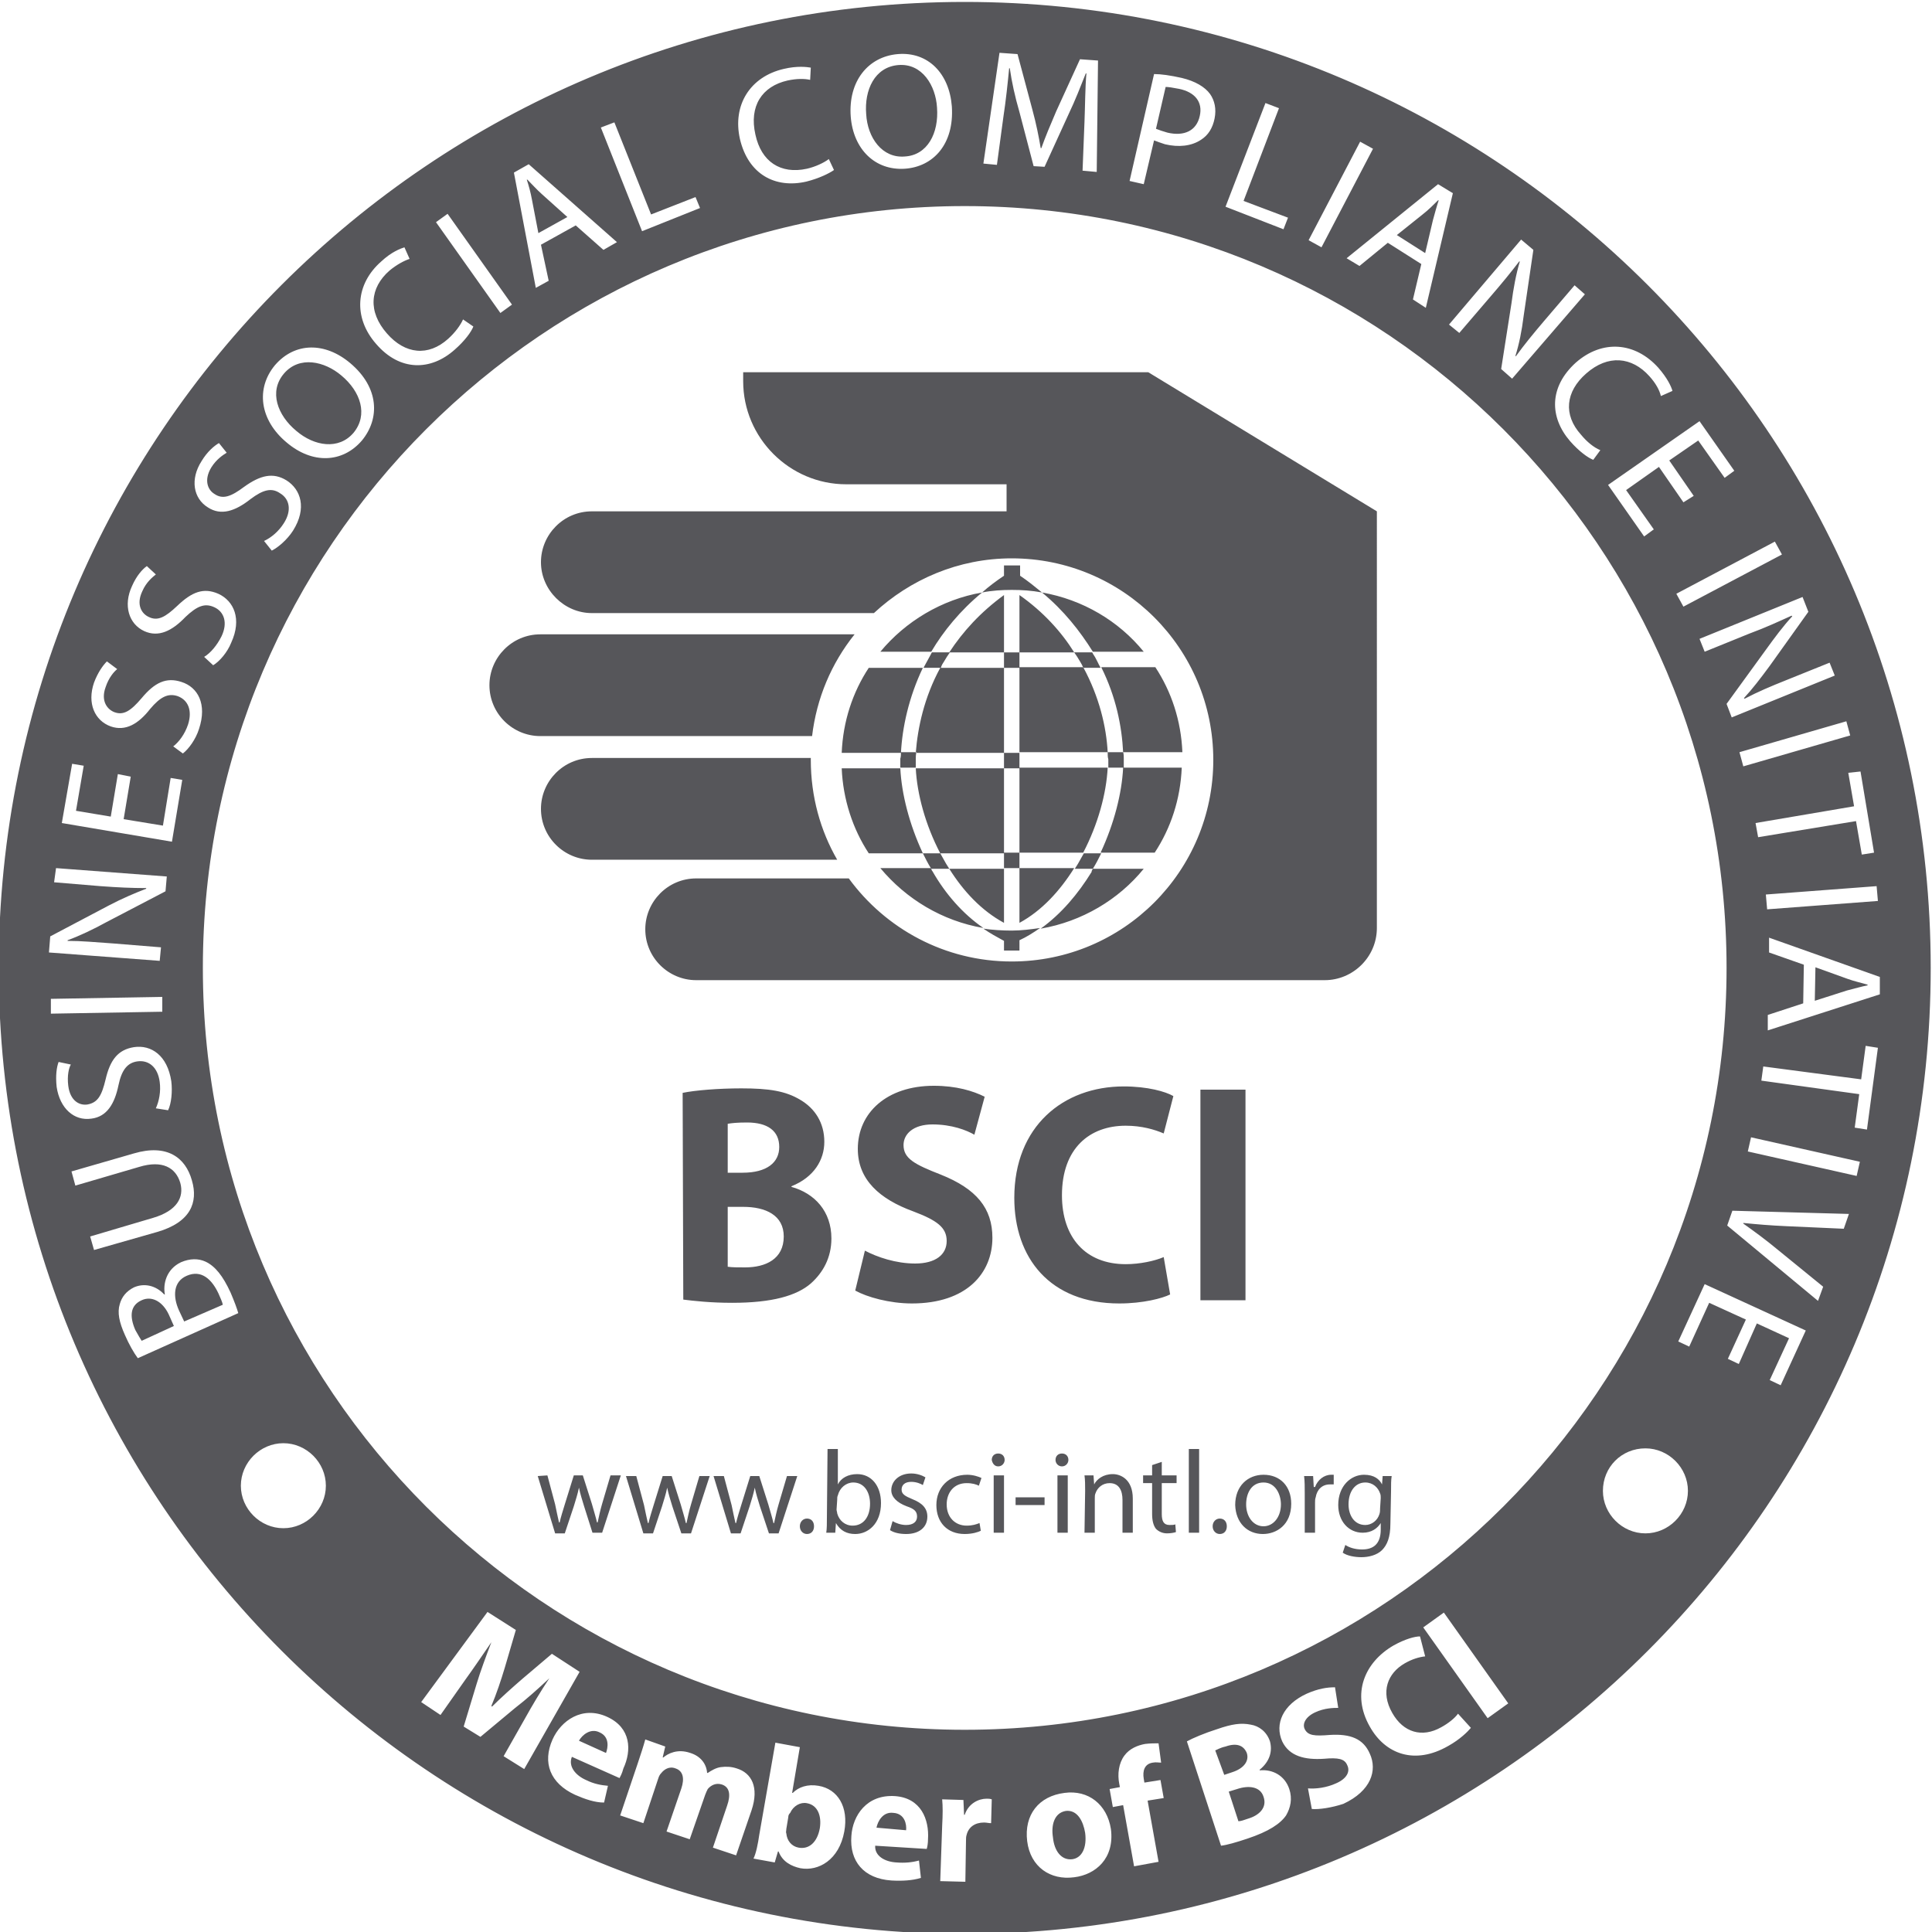
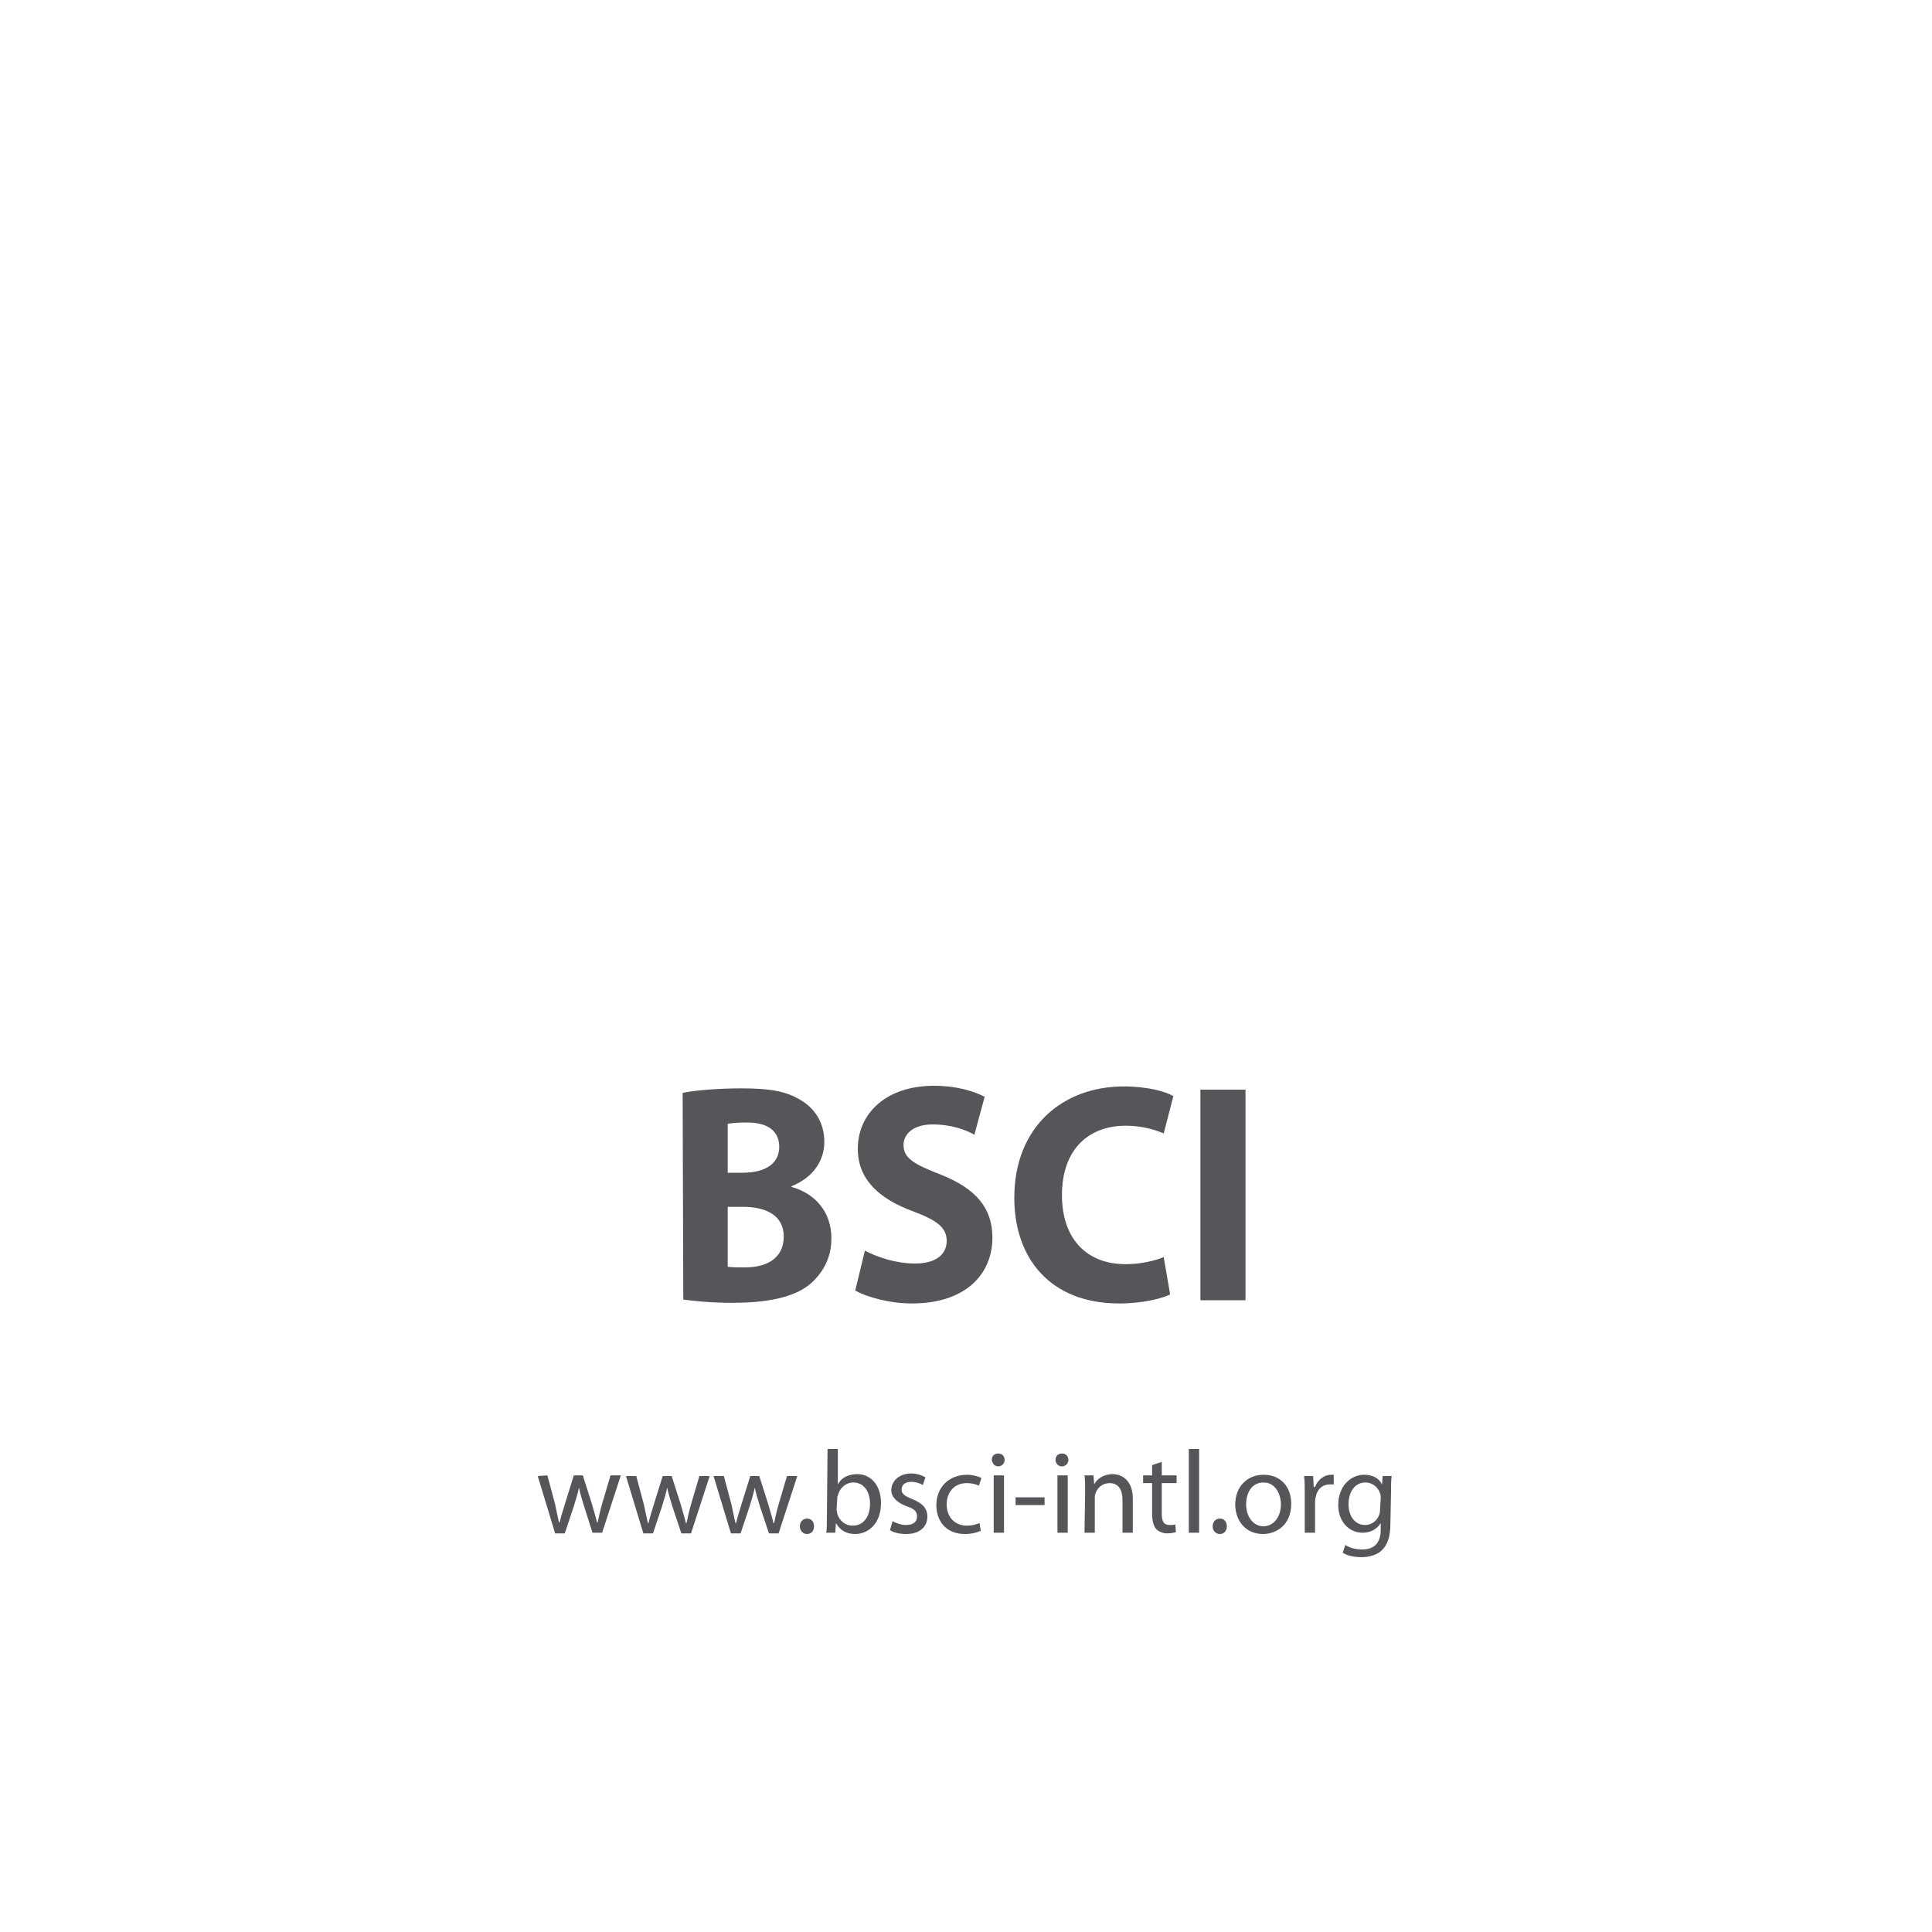
<svg xmlns="http://www.w3.org/2000/svg" version="1.1" id="Layer_1" x="0px" y="0px" viewBox="0 0 300 300" style="enable-background:new 0 0 300 300;" xml:space="preserve">
  <style type="text/css">
	.st0{fill-rule:evenodd;clip-rule:evenodd;fill:#56565A;}
</style>
  <g>
-     <path class="st0" d="M94.1,272.2l-4.2-1.9c0.5-0.9,1.8-2,3.2-1.3C94.7,269.7,94.4,271.4,94.1,272.2z M29,198.1   c-2.1,0.9-2.2,3.2-1.2,5.4l0.8,1.7l6-2.6c-0.1-0.5-0.4-1.1-0.7-1.8C32.9,198.7,31.3,197.1,29,198.1z M165.5,281.2   c-1.8,0.3-2.3,2.2-2,4.1c0.2,2.1,1.3,3.6,3,3.4c1.5-0.2,2.3-1.8,2-4.1C168.2,282.8,167.3,281,165.5,281.2z M22,201.9   c-1.8,0.8-1.9,2.5-1,4.6c0.5,0.9,0.8,1.4,1,1.7l5-2.3l-0.8-1.8C25.2,202,23.5,201.2,22,201.9z M138.7,281.5   c-1.6-0.2-2.4,1.3-2.6,2.3l4.6,0.4C140.8,283.3,140.5,281.6,138.7,281.5z M222.5,34.2c0.3-1.1,0.6-2.2,0.9-3.1h-0.1   c-0.7,0.7-1.5,1.5-2.4,2.2l-4,3.2l4.4,2.8L222.5,34.2z M193.6,272.2c-0.5-1.2-1.6-1.6-3.3-1c-0.9,0.2-1.3,0.5-1.6,0.6l1.4,3.8   l1.2-0.4C193.2,274.6,194,273.4,193.6,272.2z M186.3,18c0.5-2.2-0.8-3.7-3.2-4.2c-1-0.2-1.7-0.3-2.1-0.3l-1.5,6.5   c0.5,0.2,1.1,0.4,1.8,0.6C183.9,21.2,185.8,20.3,186.3,18z M46,66.9c2.8,2.4,6.6,3,8.9,0.3c2.3-2.8,1.1-6.4-1.9-8.9   c-2.6-2.2-6.5-3.1-8.9-0.3C41.7,60.8,43.1,64.5,46,66.9z M88.1,33.7l-3.9-3.5c-0.9-0.8-1.6-1.6-2.3-2.3h-0.1c0.3,0.9,0.6,2,0.8,3.1   l1,5.2L88.1,33.7z M140.5,24.3c3.5-0.2,5.3-3.6,5-7.6c-0.2-3.4-2.3-6.9-6-6.6c-3.7,0.3-5.3,3.9-5,7.6   C134.7,21.4,137,24.6,140.5,24.3z M125.3,280c-1-0.2-2.1,0.4-2.6,1.5c-0.2,0.2-0.3,0.4-0.3,0.7l-0.3,1.8c0,0.3-0.1,0.5,0,0.7   c0.1,1.1,0.8,2,1.9,2.2c1.6,0.3,2.9-0.8,3.3-3C127.6,282,127,280.3,125.3,280z M192.1,277.8l-1.3,0.4l1.5,4.6   c0.4,0,0.9-0.2,1.5-0.4c1.7-0.5,3-1.7,2.4-3.4C195.7,277.4,193.9,277.2,192.1,277.8z M281.9,150.2l-0.1,5.2l5-1.6   c1.2-0.3,2.2-0.6,3.2-0.8v-0.1c-1-0.3-2-0.5-3.1-0.9L281.9,150.2z M299.8,150.3c0,82.8-67.2,150-150,150s-150-67.2-150-150   s67.1-150,150-150C232.6,0.3,299.8,67.5,299.8,150.3z M291.4,137.6l-17.2,1.3l0.2,2.3l17.2-1.3L291.4,137.6z M288.9,119.8L287,120   l0.9,5.2l-15.3,2.6l0.4,2.2l15.2-2.5l0.9,5.2l1.9-0.3L288.9,119.8z M286.7,112l-16.6,4.8l0.6,2.2l16.6-4.8L286.7,112z M279.9,92.7   l-16,6.5l0.8,2l6.9-2.8c2.7-1,4.6-1.9,6.6-2.8l0.1,0.1c-1.4,1.5-2.8,3.4-4.1,5.2l-6.1,8.4l0.8,2.1l16-6.5l-0.8-2l-6.7,2.7   c-2.5,1-4.4,1.8-6.5,2.9l-0.1-0.1c1.3-1.4,2.6-3.1,4-5l6-8.4L279.9,92.7z M275.6,84.1l-15.3,8.1l1.1,2l15.3-8.1L275.6,84.1z    M263.9,65.4l-14.2,9.9l5.6,8l1.5-1.1l-4.3-6.1l5.1-3.6l3.8,5.5l1.6-1l-3.8-5.5l4.5-3.1l4.1,5.8l1.5-1.1L263.9,65.4z M244.7,56.3   c-4.2,3.8-4.1,8.5-0.9,12.2c1.4,1.6,2.8,2.6,3.6,2.9l1.1-1.5c-1-0.4-2.1-1.3-3-2.4c-2.8-3.1-2.4-6.7,0.8-9.5c3.4-3,7.1-2.6,9.8,0.4   c1,1.1,1.6,2.2,1.8,3.1l1.8-0.8c-0.2-0.7-0.8-2-2.2-3.6C253.9,53.1,248.8,52.7,244.7,56.3z M236.2,37.2L225,50.4l1.6,1.3l4.8-5.6   c1.9-2.2,3.2-3.8,4.5-5.5h0.1c-0.6,2-1,4.2-1.3,6.5l-1.6,10.2l1.7,1.5l11.3-13.1l-1.6-1.4l-4.7,5.5c-1.7,2-3.1,3.7-4.4,5.5h-0.1   c0.6-1.9,1-3.9,1.3-6.3l1.5-10.2L236.2,37.2z M223.3,28.6l-14.2,11.5l2,1.2l4.4-3.6l5.2,3.3l-1.3,5.5l2,1.3l4.2-17.8L223.3,28.6z    M203.2,37.3l2,1.1l8-15.3l-2-1.1L203.2,37.3z M190.3,32.1l9,3.5l0.7-1.8l-6.9-2.6l5.5-14.4l-2.1-0.8L190.3,32.1z M175.4,28.1   l2.2,0.5l1.6-6.8c0.5,0.2,1.1,0.4,1.7,0.6c2.1,0.5,4.1,0.3,5.6-0.7c1.1-0.7,1.8-1.8,2.1-3.3c0.3-1.5,0-2.8-0.7-3.8   c-0.8-1.1-2.3-2-4.4-2.5c-1.8-0.4-3.2-0.6-4.3-0.6L175.4,28.1z M152.7,25.4l2.1,0.2l1-7.4c0.4-2.6,0.7-5.5,0.9-7.6h0.1   c0.3,2.1,0.8,4.4,1.5,6.8l2.2,8.4l1.7,0.1l3.7-8.1c1.1-2.3,1.9-4.4,2.7-6.4h0.1c-0.2,2.1-0.2,5.1-0.3,7.5l-0.3,7.6l2.2,0.2   l0.2-17.3l-2.8-0.2l-3.7,8.1c-0.9,2.1-1.7,4-2.3,5.7h-0.1c-0.3-1.8-0.7-3.8-1.3-6L158,8.4l-2.8-0.2L152.7,25.4z M149.8,32   C84.5,32,31.5,85,31.5,150.3s53,118.3,118.3,118.3s118.3-53,118.3-118.3S215.1,32,149.8,32z M132.1,18.1c0.4,5.1,3.8,8.4,8.4,8.1   c4.4-0.3,7.7-3.8,7.3-9.7c-0.4-5.1-3.7-8.5-8.4-8.1C134.8,8.8,131.7,12.6,132.1,18.1z M114.9,21.6c1.3,5.5,5.5,7.7,10.3,6.6   c2-0.5,3.6-1.3,4.3-1.8l-0.8-1.7c-0.8,0.6-2.1,1.2-3.4,1.5c-4.1,0.9-7.1-1.1-8-5.3c-1-4.4,1-7.5,5-8.4c1.4-0.3,2.6-0.3,3.5-0.1   l0.1-1.9c-0.6-0.1-2.1-0.3-4.2,0.2C116.5,11.9,113.7,16.3,114.9,21.6z M93.3,19.8l6.4,16.1l9-3.6l-0.7-1.7l-6.9,2.7L95.4,19   L93.3,19.8z M79.8,26.8l3.4,17.9l2-1.1L84,38l5.4-3l4.3,3.8l2.1-1.2L82.1,25.5L79.8,26.8z M67.7,34.5l10,14.1l1.8-1.3l-10-14.1   L67.7,34.5z M58.4,53.4c3.7,4.3,8.5,4.2,12.2,0.9c1.6-1.4,2.6-2.8,2.9-3.6l-1.6-1.1c-0.4,0.9-1.2,2-2.3,3c-3.1,2.8-6.7,2.4-9.5-0.8   c-3-3.4-2.7-7.1,0.4-9.8c1.1-0.9,2.2-1.5,3.1-1.8l-0.8-1.8c-0.6,0.2-2,0.7-3.6,2.2C55.2,44.1,54.8,49.3,58.4,53.4z M44.5,68.7   c4,3.4,8.7,3.2,11.7-0.3c2.8-3.4,2.7-8.2-1.8-12c-3.9-3.3-8.6-3.3-11.7,0.3C39.7,60.3,40.3,65.2,44.5,68.7z M32.3,78.8   c2,1.3,4.2,0.6,6.6-1.3c2-1.5,3.3-1.8,4.6-0.9c1.5,0.9,1.8,2.7,0.6,4.6c-0.8,1.3-2,2.3-3.1,2.8l1.2,1.5c1-0.5,2.4-1.7,3.3-3.1   c2.2-3.5,1.2-6.4-1-7.8c-2.1-1.3-4.1-0.8-6.6,1c-2,1.5-3.3,2-4.6,1.1c-1-0.6-1.7-2.1-0.5-4.1c0.8-1.3,1.9-2,2.4-2.3L34,68.8   c-0.7,0.4-1.8,1.3-2.7,2.8C29.5,74.4,30,77.4,32.3,78.8z M22.4,98c2.2,1,4.3,0,6.4-2.2c1.8-1.7,3-2.2,4.5-1.5s2.1,2.4,1.1,4.5   c-0.7,1.4-1.7,2.6-2.7,3.2l1.4,1.3c1-0.6,2.2-2,2.8-3.5c1.7-3.7,0.4-6.5-2-7.6c-2.3-1-4.1-0.3-6.4,1.9c-1.8,1.7-3,2.4-4.4,1.7   c-1.1-0.5-2-1.9-1-4c0.6-1.4,1.6-2.2,2.1-2.6l-1.4-1.3c-0.7,0.5-1.6,1.5-2.3,3.1C19.1,94,20,96.9,22.4,98z M17.2,112.8   c2.3,0.8,4.3-0.4,6.1-2.7c1.6-1.9,2.8-2.5,4.3-2c1.6,0.6,2.3,2.2,1.6,4.4c-0.5,1.5-1.4,2.7-2.3,3.4l1.5,1.1c0.9-0.7,2-2.2,2.5-3.8   c1.3-3.9-0.2-6.5-2.7-7.3c-2.4-0.8-4.2,0.1-6.2,2.5c-1.7,2-2.8,2.7-4.2,2.2c-1.1-0.4-2.2-1.7-1.4-3.9c0.5-1.5,1.3-2.4,1.8-2.8   l-1.6-1.2c-0.6,0.6-1.4,1.7-2,3.3C13.5,109.2,14.7,111.9,17.2,112.8z M9.6,127.8l17.1,2.9l1.6-9.6l-1.8-0.3l-1.2,7.4l-6.1-1   l1.1-6.6l-2-0.4l-1.1,6.6l-5.4-0.9l1.2-7l-1.8-0.3L9.6,127.8z M7.6,147.9l17.2,1.3l0.2-2.1l-7.4-0.6c-2.9-0.2-4.9-0.4-7.1-0.4V146   c1.9-0.7,4-1.7,6-2.8l9.2-4.8l0.2-2.3l-17.2-1.3L8.4,137l7.2,0.6c2.7,0.2,4.8,0.3,7.1,0.3v0.1c-1.8,0.7-3.7,1.5-5.8,2.6l-9.1,4.8   L7.6,147.9z M7.9,157.4l17.3-0.3v-2.3l-17.3,0.3V157.4z M14.2,173.7c2.4-0.3,3.6-2.3,4.2-5.2c0.5-2.4,1.4-3.5,3-3.7   c1.7-0.2,3.1,0.9,3.4,3.2c0.2,1.5-0.1,3-0.6,4.1l1.9,0.3c0.5-1,0.7-2.9,0.5-4.5c-0.6-4-3.1-5.7-5.8-5.3c-2.5,0.4-3.7,2-4.4,5   c-0.6,2.5-1.2,3.6-2.8,3.9c-1.2,0.2-2.7-0.5-3-2.9c-0.2-1.6,0.1-2.8,0.4-3.3l-1.9-0.4c-0.3,0.8-0.5,2.1-0.3,3.9   C9.3,172.1,11.5,174.1,14.2,173.7z M14.6,194.1l9.8-2.8c5.2-1.5,6.4-4.6,5.4-8c-1-3.6-3.9-5.7-9-4.2l-9.7,2.8l0.6,2.2l9.9-2.9   c3.6-1.1,5.7,0.1,6.4,2.5c0.6,2.2-0.5,4.3-4.2,5.4L14,192L14.6,194.1z M37,203.9c-0.2-0.7-0.6-1.8-1.2-3.2   c-1.2-2.6-2.4-4.1-3.9-4.8c-1.1-0.5-2.4-0.5-3.8,0.1c-2.3,1.1-2.8,3.4-2.5,5h-0.1c-1.3-1.4-3.1-1.8-4.7-1.1   c-1.2,0.6-1.9,1.5-2.2,2.6c-0.4,1.3-0.1,2.8,0.8,4.8c0.6,1.4,1.4,2.8,2,3.6L37,203.9z M50.6,230.7c0-3.6-3-6.6-6.6-6.6   s-6.6,3-6.6,6.6c0,3.6,3,6.6,6.6,6.6S50.6,234.3,50.6,230.7z M81.4,274.7l8.6-15.1l-4.3-2.8l-4.6,3.9c-1.5,1.3-3.3,2.9-4.7,4.3   l-0.1-0.1c0.8-1.9,1.5-4,2.1-6l1.7-5.8l-4.4-2.8l-10.3,14l3,2l3.8-5.4c1.3-1.8,2.8-4,4.1-5.9c-0.8,2.1-1.7,4.5-2.3,6.5l-2,6.6   l2.6,1.6l5.4-4.5c1.7-1.3,3.6-3,5.3-4.6c-1.4,2.1-2.7,4.3-3.7,6.1l-3.4,6L81.4,274.7z M88.8,272.8l7.4,3.3c0.1-0.2,0.4-0.7,0.6-1.5   c1.3-2.8,1.2-6.3-2.5-8c-3.9-1.8-7.2,0.6-8.5,3.5c-1.6,3.6-0.4,6.8,3.5,8.6c1.6,0.7,3.1,1.2,4.5,1.2l0.6-2.6   c-1.1-0.1-2.2-0.3-3.4-0.9C89.4,275.7,88.2,274.3,88.8,272.8z M116.7,281.1c1.2-3.6,0-5.8-2.3-6.5c-0.9-0.3-1.7-0.3-2.5-0.2   c-0.7,0.1-1.4,0.5-2,0.9h-0.1c-0.1-1.4-1-2.6-2.6-3.1c-2-0.7-3.5,0.1-4.2,0.7h-0.1l0.4-1.7l-3.1-1.1c-0.3,1.1-0.7,2.3-1.2,3.8   l-2.7,8l3.6,1.2l2.3-6.9c0.1-0.3,0.2-0.6,0.5-0.9c0.4-0.5,1.2-1.1,2.2-0.7c1.2,0.4,1.4,1.6,0.9,3.1l-2.3,6.7l3.6,1.2l2.4-6.9   c0.1-0.3,0.3-0.7,0.4-0.9c0.5-0.6,1.3-1,2.2-0.7c1.2,0.4,1.4,1.6,0.8,3.3l-2.2,6.5l3.6,1.2L116.7,281.1z M127.1,277.3   c-1.7-0.3-3.1,0.2-4,1.1H123l1.2-7.1l-3.8-0.7l-2.5,14.3c-0.2,1.4-0.5,2.9-0.9,3.7l3.3,0.6l0.5-1.7h0.1c0.6,1.6,2,2.3,3.4,2.6   c2.8,0.5,6-1.3,6.8-5.7C131.8,280.6,130.1,277.8,127.1,277.3z M139,278.9c-4.4-0.3-6.6,3-6.8,6.2c-0.3,3.9,1.9,6.6,6.2,6.9   c1.7,0.1,3.3,0,4.6-0.4l-0.3-2.7c-1.1,0.3-2.2,0.4-3.5,0.3c-1.8-0.1-3.4-1-3.3-2.6l8,0.5c0.1-0.3,0.2-0.9,0.2-1.5   C144.3,282.5,143,279.2,139,278.9z M154,279.4c-0.3-0.1-0.5-0.1-0.8-0.1c-1.2,0-2.8,0.7-3.4,2.5h-0.1l-0.1-2.3l-3.3-0.1   c0.1,1.1,0.1,2.3,0,4.1l-0.3,8.6l3.9,0.1l0.1-6.4c0-0.3,0-0.6,0.1-0.9c0.3-1.2,1.3-1.9,2.7-1.9c0.4,0,0.7,0.1,1.1,0.1L154,279.4z    M172.5,284c-0.6-3.8-3.5-6.1-7.2-5.6c-4,0.5-6.3,3.4-5.8,7.5c0.5,4,3.6,6.1,7.3,5.6C170.1,291.1,173.1,288.6,172.5,284z    M178.2,279.6l2.5-0.4l-0.5-2.8l-2.5,0.4l-0.1-0.6c-0.2-1.2,0.1-2.3,1.4-2.5c0.5-0.1,0.9,0,1.3,0l-0.4-3c-0.6,0-1.3,0-2.1,0.1   c-1.1,0.2-2.4,0.7-3.2,1.8c-0.9,1.2-1.1,2.9-0.8,4.4l0.1,0.5l-1.6,0.3l0.5,2.8l1.6-0.3l1.7,9.5l3.8-0.7L178.2,279.6z M200.2,277.8   c-0.7-2.1-2.6-3.1-4.6-2.9v-0.1c1.6-1.3,2-2.9,1.6-4.4c-0.5-1.5-1.7-2.4-3-2.6c-1.5-0.3-2.9-0.1-5.2,0.7c-1.9,0.6-3.8,1.4-4.7,1.9   l5.3,16.2c0.9-0.1,2.3-0.5,4.1-1.1c3.3-1.1,5.1-2.3,6-3.6C200.4,280.7,200.7,279.3,200.2,277.8z M212.7,272.3c-1-2.3-3-3.1-6.2-2.9   c-2.4,0.2-3.4,0.1-3.9-0.9c-0.4-0.8,0.1-1.9,1.6-2.6s2.9-0.7,3.6-0.7l-0.5-3.2c-1.2,0-2.6,0.2-4.4,1c-3.7,1.7-5,4.7-3.8,7.4   c1.1,2.3,3.5,2.9,6.5,2.7c2.2-0.2,3.2,0,3.6,1c0.5,1-0.1,2.1-1.7,2.8c-1.5,0.7-3.2,0.9-4.4,0.8l0.6,3.2c1.1,0.1,3.1-0.2,4.9-0.8   C212.9,278.1,213.9,274.9,212.7,272.3z M228.4,268.3l-2-2.2c-0.5,0.7-1.5,1.5-2.6,2.1c-3,1.7-5.9,0.8-7.6-2.2   c-1.9-3.3-0.7-6.2,1.9-7.7c1.2-0.7,2.3-1,3.2-1.1l-0.8-3.1c-0.8,0-2.3,0.4-4.1,1.4c-4.5,2.6-6.6,7.5-3.7,12.6c2.4,4.3,7,6,12.2,3   C226.7,270.1,227.9,268.9,228.4,268.3z M234.2,264.5l-10-14.1l-3.2,2.3l10,14.1L234.2,264.5z M262.1,231.5c0-3.6-3-6.6-6.6-6.6   c-3.7,0-6.6,2.9-6.6,6.6c0,3.6,3,6.6,6.6,6.6C259.1,238.1,262.1,235.1,262.1,231.5z M280.4,206.6l-15.7-7.2l-4.1,8.9l1.7,0.8   l3.1-6.8l5.7,2.6l-2.8,6.1l1.7,0.8l2.8-6.3l5,2.3l-3,6.5l1.7,0.8L280.4,206.6z M287.1,188.5L269,188l-0.8,2.3l14.1,11.7l0.8-2.2   l-7-5.7c-1.8-1.5-3.7-2.9-5.4-4.1v-0.1c2,0.2,4.3,0.4,6.7,0.5l8.9,0.4L287.1,188.5z M288.8,180.4l-16.9-3.8l-0.5,2.2l16.9,3.8   L288.8,180.4z M291.6,162.7l-1.9-0.3l-0.7,5.2l-15.2-2l-0.3,2.2l15.2,2.1l-0.7,5.2l1.9,0.3L291.6,162.7z M291.9,154.4v-2.7   l-17.2-6.1v2.3l5.4,1.9l-0.1,6l-5.5,1.8v2.4L291.9,154.4z" />
    <path class="st0" d="M83.5,229.2l2.7,8.9h1.5l1.4-4.2c0.3-1,0.6-1.9,0.8-2.9l0,0c0.2,1,0.5,1.9,0.8,2.9L92,238h1.5l2.9-8.9h-1.6   l-1.3,4.4c-0.3,1-0.5,2-0.7,2.9h-0.1c-0.2-0.9-0.5-1.8-0.8-2.9l-1.4-4.4h-1.4l-1.4,4.5c-0.3,1-0.6,1.9-0.8,2.8h-0.1   c-0.2-0.9-0.4-1.8-0.6-2.8l-1.2-4.5L83.5,229.2L83.5,229.2z M97.2,229.2l2.7,8.9h1.5l1.4-4.2c0.3-1,0.6-1.9,0.8-2.9l0,0   c0.2,1,0.5,1.9,0.8,2.9l1.4,4.2h1.5l2.9-8.9h-1.6l-1.3,4.4c-0.3,1-0.5,2-0.7,2.9h-0.1c-0.2-0.9-0.5-1.8-0.8-2.9l-1.4-4.4h-1.4   l-1.4,4.5c-0.3,1-0.6,1.9-0.8,2.8h-0.1c-0.2-0.9-0.4-1.8-0.6-2.8l-1.2-4.5H97.2L97.2,229.2z M110.8,229.2l2.7,8.9h1.5l1.4-4.2   c0.3-1,0.6-1.9,0.8-2.9l0,0c0.2,1,0.5,1.9,0.8,2.9l1.4,4.2h1.5l2.9-8.9h-1.6l-1.3,4.4c-0.3,1-0.5,2-0.7,2.9h-0.1   c-0.2-0.9-0.5-1.8-0.8-2.9l-1.4-4.4h-1.4l-1.4,4.5c-0.3,1-0.6,1.9-0.8,2.8h-0.1c-0.2-0.9-0.4-1.8-0.6-2.8l-1.2-4.5H110.8   L110.8,229.2z M125.3,238.2c0.7,0,1.1-0.5,1.1-1.2s-0.4-1.2-1.1-1.2c-0.6,0-1.1,0.5-1.1,1.2S124.7,238.2,125.3,238.2L125.3,238.2   L125.3,238.2z M128.4,235.7c0,0.8,0,1.7-0.1,2.3h1.4l0.1-1.5l0,0c0.7,1.2,1.7,1.7,3,1.7c2,0,4-1.6,4-4.8c0-2.7-1.5-4.5-3.7-4.5   c-1.4,0-2.5,0.6-3,1.6l0,0V225h-1.6L128.4,235.7L128.4,235.7z M130,232.9c0-0.3,0-0.5,0.1-0.7c0.3-1.2,1.3-2,2.4-2   c1.7,0,2.6,1.5,2.6,3.3c0,2-1,3.4-2.7,3.4c-1.2,0-2.1-0.8-2.4-1.9c0-0.2-0.1-0.4-0.1-0.6L130,232.9L130,232.9z M138.2,237.6   c0.6,0.4,1.5,0.6,2.5,0.6c2.1,0,3.3-1.1,3.3-2.7c0-1.3-0.8-2.1-2.3-2.7c-1.2-0.5-1.7-0.8-1.7-1.5s0.5-1.2,1.5-1.2   c0.8,0,1.5,0.3,1.8,0.5l0.4-1.2c-0.5-0.3-1.3-0.6-2.2-0.6c-1.9,0-3.1,1.2-3.1,2.6c0,1,0.8,1.9,2.4,2.5c1.2,0.4,1.6,0.8,1.6,1.6   s-0.6,1.3-1.7,1.3c-0.8,0-1.6-0.3-2.1-0.6L138.2,237.6L138.2,237.6z M152.1,236.5c-0.5,0.2-1.1,0.4-2,0.4c-1.8,0-3.1-1.3-3.1-3.3   c0-1.8,1.1-3.3,3.1-3.3c0.9,0,1.5,0.2,1.9,0.4l0.4-1.2c-0.4-0.2-1.3-0.5-2.2-0.5c-2.9,0-4.8,2-4.8,4.7s1.7,4.5,4.4,4.5   c1.2,0,2.1-0.3,2.5-0.5L152.1,236.5L152.1,236.5z M155.9,238v-8.9h-1.6v8.9H155.9L155.9,238z M155,227.7c0.6,0,1-0.5,1-1   c0-0.6-0.4-1-1-1s-1,0.4-1,1C154.1,227.2,154.4,227.7,155,227.7L155,227.7L155,227.7z M157.7,232.5v1.2h4.5v-1.2H157.7L157.7,232.5   z M165.8,238v-8.9h-1.6v8.9H165.8L165.8,238z M164.9,227.7c0.6,0,1-0.5,1-1c0-0.6-0.4-1-1-1s-1,0.4-1,1   C163.9,227.2,164.3,227.7,164.9,227.7L164.9,227.7L164.9,227.7z M168.4,238h1.6v-5.3c0-0.3,0-0.6,0.1-0.8c0.3-0.9,1.1-1.6,2.2-1.6   c1.5,0,2,1.2,2,2.6v5.1h1.6v-5.3c0-3-1.9-3.8-3.1-3.8c-1.5,0-2.5,0.8-2.9,1.6l0,0l-0.1-1.4h-1.4c0.1,0.7,0.1,1.5,0.1,2.4L168.4,238   L168.4,238z M178.9,227.5v1.6h-1.4v1.2h1.4v4.8c0,1,0.2,1.8,0.6,2.3c0.4,0.4,1,0.7,1.7,0.7c0.6,0,1.1-0.1,1.4-0.2l-0.1-1.2   c-0.2,0.1-0.5,0.1-0.9,0.1c-0.9,0-1.2-0.6-1.2-1.7v-4.8h2.3v-1.2h-2.3V227L178.9,227.5L178.9,227.5z M184.6,238h1.6v-13h-1.6V238   L184.6,238z M189.4,238.2c0.7,0,1.1-0.5,1.1-1.2s-0.4-1.2-1.1-1.2c-0.6,0-1.1,0.5-1.1,1.2S188.8,238.2,189.4,238.2L189.4,238.2   L189.4,238.2z M196.1,238.2c2.1,0,4.4-1.4,4.4-4.7c0-2.7-1.7-4.5-4.3-4.5c-2.4,0-4.4,1.7-4.4,4.7   C191.9,236.5,193.7,238.2,196.1,238.2L196.1,238.2L196.1,238.2z M196.2,237c-1.6,0-2.7-1.5-2.7-3.4c0-1.7,0.8-3.4,2.7-3.4   s2.7,1.9,2.7,3.4C198.9,235.6,197.7,237,196.2,237L196.2,237L196.2,237z M202.6,238h1.6v-4.7c0-0.3,0-0.5,0.1-0.8   c0.2-1.2,1-2,2.2-2c0.2,0,0.4,0,0.6,0V229c-0.1,0-0.3,0-0.4,0c-1.1,0-2.1,0.8-2.5,1.9H204l-0.1-1.7h-1.4c0.1,0.8,0.1,1.7,0.1,2.8   V238L202.6,238z M216,231.6c0-1.1,0-1.8,0.1-2.4h-1.4l-0.1,1.3l0,0c-0.4-0.8-1.2-1.5-2.8-1.5c-2,0-4,1.7-4,4.7   c0,2.5,1.6,4.3,3.8,4.3c1.4,0,2.3-0.7,2.8-1.5l0,0v1c0,2.3-1.2,3.1-2.9,3.1c-1.1,0-2-0.3-2.6-0.7l-0.4,1.2c0.7,0.5,1.9,0.7,2.9,0.7   c1.1,0,2.4-0.3,3.2-1.1s1.3-2,1.3-4.1L216,231.6L216,231.6z M214.3,234.2c0,0.3,0,0.6-0.1,0.9c-0.3,1-1.2,1.7-2.2,1.7   c-1.7,0-2.6-1.5-2.6-3.2c0-2.1,1.1-3.4,2.6-3.4c1.2,0,2,0.8,2.3,1.7c0.1,0.2,0.1,0.5,0.1,0.7L214.3,234.2L214.3,234.2z" />
    <path class="st0" d="M106.1,201.8c1.6,0.2,4.2,0.5,7.6,0.5c6.2,0,10-1.1,12.2-3c1.9-1.7,3.2-4,3.2-7c0-4.2-2.6-7-6.2-8v-0.1   c3.5-1.4,5.1-4.1,5.1-6.9c0-3-1.5-5.2-3.7-6.5c-2.3-1.4-4.9-1.8-9.2-1.8c-3.5,0-7.2,0.3-9.1,0.7L106.1,201.8L106.1,201.8z    M113,174.5c0.6-0.1,1.4-0.2,3-0.2c3.2,0,5,1.3,5,3.8c0,2.4-1.9,4-5.7,4H113V174.5L113,174.5z M113,187.4h2.4   c3.5,0,6.3,1.3,6.3,4.6c0,3.5-2.8,4.8-6,4.8c-1.2,0-2,0-2.7-0.1L113,187.4L113,187.4z M132.8,200.4c1.8,1,5.3,2,8.8,2   c8.5,0,12.5-4.7,12.5-10.2c0-4.6-2.5-7.6-8-9.8c-4.1-1.6-5.8-2.5-5.8-4.6c0-1.7,1.5-3.2,4.5-3.2s5.3,0.9,6.5,1.6l1.6-5.9   c-1.8-0.9-4.4-1.7-7.9-1.7c-7.3,0-11.8,4.2-11.8,9.8c0,4.8,3.4,7.8,8.6,9.7c3.7,1.4,5.2,2.5,5.2,4.6s-1.7,3.5-4.9,3.5   c-3,0-5.9-1-7.8-2L132.8,200.4L132.8,200.4z M180.7,195.2c-1.4,0.6-3.7,1.1-5.9,1.1c-6.2,0-9.9-4.1-9.9-10.7   c0-7.3,4.3-10.8,9.9-10.8c2.5,0,4.5,0.6,5.9,1.2l1.5-5.8c-1.2-0.7-4-1.5-7.7-1.5c-9.4,0-17,6.2-17,17.3c0,9.3,5.5,16.4,16.3,16.4   c3.7,0,6.7-0.8,7.9-1.4L180.7,195.2L180.7,195.2z M186.4,169.2v32.7h7v-32.7H186.4z" />
-     <path class="st0" d="M158.3,132.4v2.4h-2.4v-2.4H158.3z M155.9,103.7H146c-2.5,4.6-3.5,9.3-3.8,13.2h13.7V103.7z M155.9,119.3   h-13.7c0.2,4,1.5,8.8,3.8,13.2h9.9V119.3z M155.9,143.3v-8.4h-8.5C149.6,138.4,152.4,141.4,155.9,143.3z M155.9,119.3h2.4v-2.4   h-2.4V119.3z M158.3,103.7v-2.4h-2.4v2.4H158.3z M158.3,116.8H172c-0.2-3.9-1.3-8.6-3.8-13.2h-9.9V116.8z M158.3,132.4h9.9   c2.3-4.4,3.6-9.2,3.8-13.2h-13.7V132.4z M183.6,116.8c-0.2-4.9-1.7-9.4-4.2-13.2H171c2.3,4.6,3.2,9.2,3.4,13.2H183.6z M179.3,132.4   c2.5-3.8,4-8.3,4.2-13.2h-9.1c-0.2,4-1.4,8.7-3.5,13.2H179.3z M130.7,119.3c0.2,4.8,1.7,9.4,4.2,13.2h8.4   c-2.1-4.5-3.3-9.2-3.5-13.2H130.7z M146.6,102.7c0.3-0.5,0.6-1,0.9-1.4h-2.8c0,0.1-0.1,0.1-0.1,0.2c-0.4,0.7-0.8,1.5-1.2,2.2h2.7   C146.2,103.3,146.4,103,146.6,102.7z M134.9,103.7c-2.5,3.8-4,8.3-4.2,13.2h9.2c0.2-3.9,1.2-8.6,3.4-13.2H134.9z M155.9,92.4   c-3.7,2.7-6.4,5.7-8.5,8.9h8.5V92.4z M158.3,92.4v8.9h8.5C164.8,98.1,162,95,158.3,92.4z M158.3,143.3c3.5-1.9,6.3-5,8.5-8.5h-8.5   V143.3z M152.5,92c-6.3,1.1-11.9,4.5-15.8,9.2h7.9C146.5,98,149.1,94.8,152.5,92z M132.7,98.5c-16.3,0-32.4,0-48.8,0   c-4.4,0-7.9,3.6-7.9,7.9c0,4.4,3.6,7.9,7.9,7.9c14.2,0,28.2,0,42.2,0C126.8,108.4,129.1,103,132.7,98.5z M152.7,144.2   c1,0.7,2.1,1.3,3.2,1.9v1.5h2.4V146c1.1-0.5,2.2-1.2,3.2-1.9c-1.4,0.2-2.9,0.4-4.4,0.4C155.6,144.5,154.1,144.4,152.7,144.2z    M167.7,102.7c0.2,0.3,0.4,0.7,0.5,1h2.7c-0.4-0.7-0.7-1.5-1.2-2.2c0-0.1-0.1-0.1-0.1-0.2h-2.8   C167.1,101.7,167.4,102.2,167.7,102.7z M144.8,135.3c-0.1-0.1-0.2-0.3-0.2-0.5h-7.9c4,4.8,9.6,8.2,16,9.3   C149.5,141.9,146.8,138.8,144.8,135.3z M169.7,101.2h7.9c-3.9-4.8-9.5-8.1-15.8-9.2C165.2,94.8,167.7,98,169.7,101.2z M161.6,144.2   c6.4-1.1,12.1-4.5,16-9.3h-7.9c-0.1,0.2-0.2,0.3-0.2,0.5C167.4,138.8,164.8,141.9,161.6,144.2z M172.1,117.9c0,0.4,0,0.9,0,1.3h2.4   c0-0.5,0-0.9,0-1.4c0-0.3,0-0.7-0.1-1H172C172,117.2,172,117.6,172.1,117.9z M125.9,118c0-0.1,0-0.2,0-0.3c-11.3,0-22.6,0-34,0   c-4.4,0-7.9,3.6-7.9,7.9c0,4.4,3.6,7.9,7.9,7.9c12.7,0,25.4,0,38.1,0C127.4,129,125.9,123.7,125.9,118z M142.2,117.9   c0-0.3,0-0.7,0.1-1.1h-2.4c0,0.3,0,0.7-0.1,1c0,0.4,0,0.9,0,1.4h2.4C142.2,118.8,142.2,118.4,142.2,117.9z M146.9,134.1   c-0.3-0.5-0.6-1.1-0.9-1.6h-2.7c0.4,0.8,0.8,1.6,1.3,2.4h2.8C147.2,134.6,147.1,134.4,146.9,134.1z M178.3,57.8h-22h-40.9v1.4   c0,8.8,7.2,16,16,16h24.9v4.2h-36.9h-4.2l0,0H91.9c-4.4,0-7.9,3.6-7.9,7.9s3.6,7.9,7.9,7.9c14.6,0,29.2,0,43.8,0   c5.6-5.2,13.1-8.5,21.4-8.5c17.3,0,31.3,14,31.3,31.3s-14,31.3-31.3,31.3c-10.4,0-19.6-5.1-25.3-12.9c-7.9,0-15.8,0-23.7,0   c-4.4,0-7.9,3.6-7.9,7.9c0,4.4,3.6,7.9,7.9,7.9h7h13.2h77.4c4.4,0,8.1-3.6,8.1-8.1V79.4L178.3,57.8z M167.4,134.1   c-0.2,0.3-0.3,0.5-0.5,0.8h2.8c0.5-0.8,0.9-1.6,1.3-2.4h-2.7C168,133,167.7,133.6,167.4,134.1z M155.9,87.8v1.6   c-1.2,0.8-2.4,1.7-3.4,2.6c1.5-0.3,3.1-0.4,4.6-0.4c1.6,0,3.1,0.1,4.7,0.4c-1.1-0.9-2.2-1.8-3.4-2.6l0,0v-1.6H155.9z" />
  </g>
</svg>